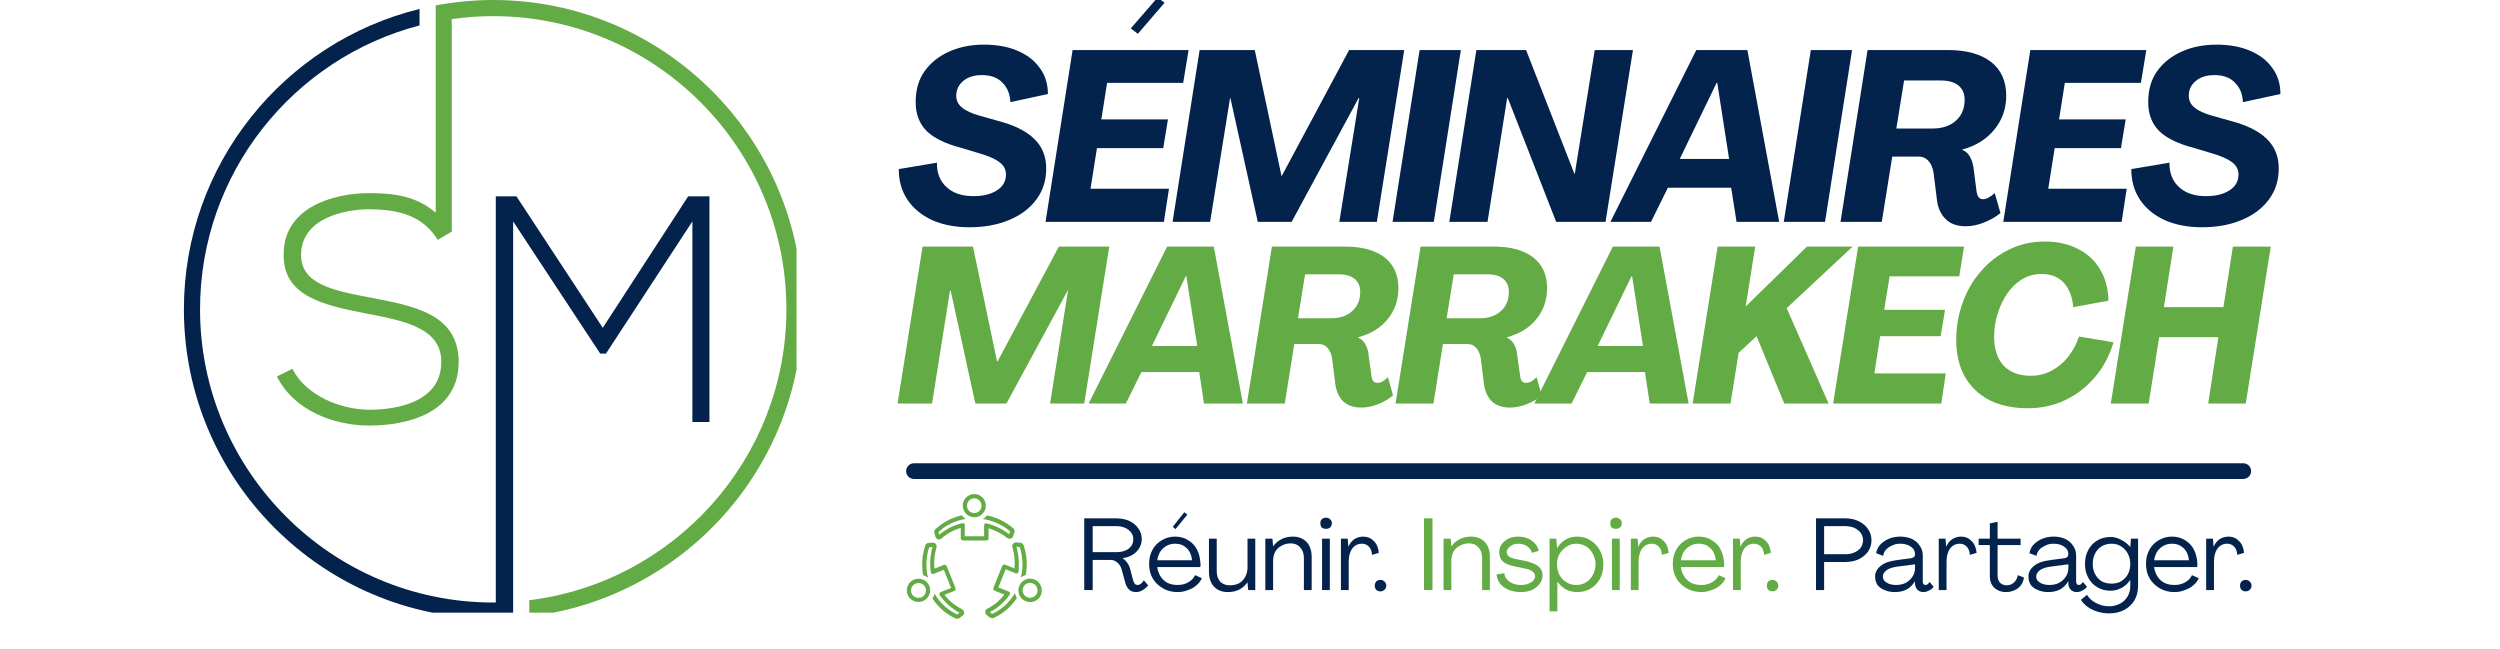
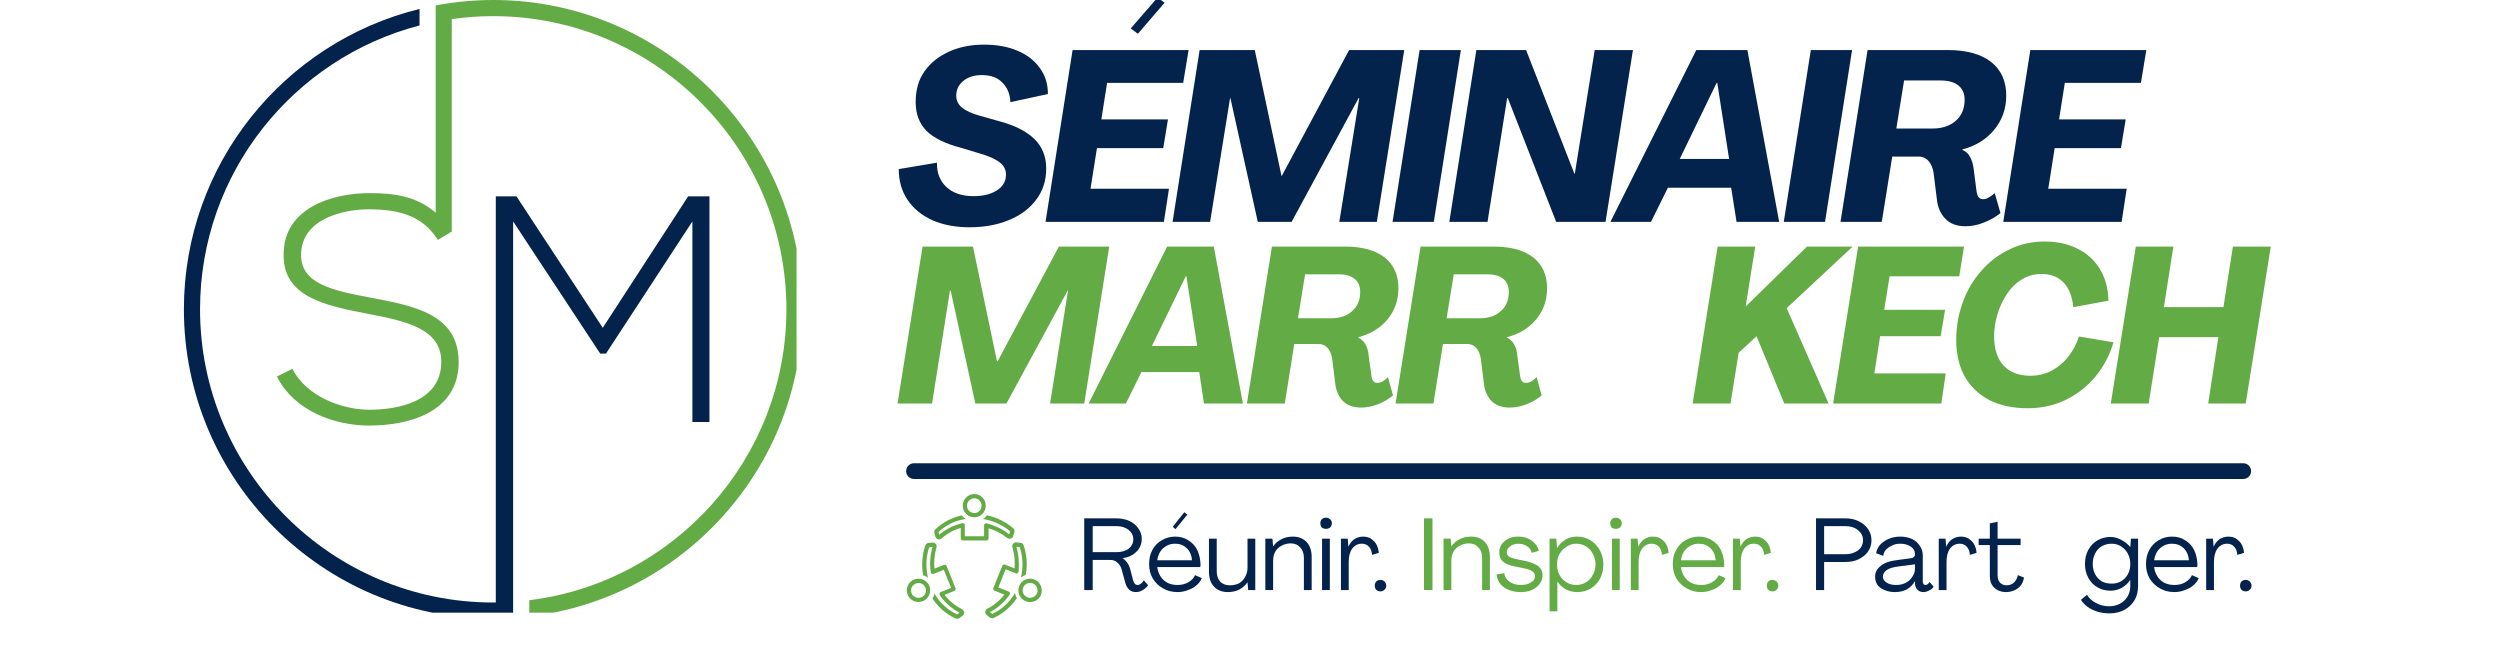
<svg xmlns="http://www.w3.org/2000/svg" width="154" zoomAndPan="magnify" viewBox="0 0 115.5 30" height="40" preserveAspectRatio="xMidYMid meet" version="1.0">
  <defs>
    <g />
    <clipPath id="c44c4104c5">
      <path d="M 8.496 0 L 33 0 L 33 28.305 L 8.496 28.305 Z M 8.496 0 " clip-rule="nonzero" />
    </clipPath>
    <clipPath id="a73fd5cee8">
      <path d="M 12 0 L 36.801 0 L 36.801 28.305 L 12 28.305 Z M 12 0 " clip-rule="nonzero" />
    </clipPath>
    <clipPath id="c353b98343">
      <path d="M 44 22.824 L 46 22.824 L 46 24 L 44 24 Z M 44 22.824 " clip-rule="nonzero" />
    </clipPath>
    <clipPath id="b751d3ab14">
      <path d="M 45 25 L 48 25 L 48 28.633 L 45 28.633 Z M 45 25 " clip-rule="nonzero" />
    </clipPath>
    <clipPath id="43b38e36dc">
      <path d="M 47 26 L 48.398 26 L 48.398 28 L 47 28 Z M 47 26 " clip-rule="nonzero" />
    </clipPath>
    <clipPath id="42ace8c0a1">
      <path d="M 42 25 L 45 25 L 45 28.633 L 42 28.633 Z M 42 25 " clip-rule="nonzero" />
    </clipPath>
    <clipPath id="8d67105731">
      <path d="M 41.867 26 L 43 26 L 43 28 L 41.867 28 Z M 41.867 26 " clip-rule="nonzero" />
    </clipPath>
  </defs>
  <g fill="#03234d" fill-opacity="1">
    <g transform="translate(41.382, 10.25)">
      <g>
        <path d="M 3.406 0.25 C 2.758 0.25 2.188 0.141 1.688 -0.078 C 1.195 -0.305 0.816 -0.617 0.547 -1.016 C 0.273 -1.422 0.141 -1.895 0.141 -2.438 L 1.906 -2.734 C 1.895 -2.266 2.039 -1.891 2.344 -1.609 C 2.645 -1.328 3.062 -1.188 3.594 -1.188 C 4.031 -1.188 4.391 -1.273 4.672 -1.453 C 4.953 -1.629 5.094 -1.875 5.094 -2.188 C 5.094 -2.426 4.988 -2.617 4.781 -2.766 C 4.57 -2.922 4.258 -3.055 3.844 -3.172 L 3.016 -3.422 C 2.297 -3.609 1.766 -3.867 1.422 -4.203 C 1.086 -4.547 0.922 -4.988 0.922 -5.531 C 0.922 -6.094 1.055 -6.566 1.328 -6.953 C 1.609 -7.348 1.984 -7.648 2.453 -7.859 C 2.93 -8.078 3.473 -8.188 4.078 -8.188 C 4.672 -8.188 5.188 -8.094 5.625 -7.906 C 6.07 -7.719 6.414 -7.453 6.656 -7.109 C 6.906 -6.773 7.031 -6.375 7.031 -5.906 L 5.297 -5.531 C 5.285 -5.895 5.164 -6.191 4.938 -6.422 C 4.719 -6.66 4.398 -6.781 3.984 -6.781 C 3.617 -6.781 3.328 -6.688 3.109 -6.5 C 2.898 -6.32 2.797 -6.098 2.797 -5.828 C 2.797 -5.609 2.883 -5.426 3.062 -5.281 C 3.238 -5.133 3.508 -5.008 3.875 -4.906 L 4.703 -4.672 C 5.473 -4.473 6.039 -4.191 6.406 -3.828 C 6.77 -3.473 6.953 -3.02 6.953 -2.469 C 6.953 -1.906 6.797 -1.422 6.484 -1.016 C 6.18 -0.609 5.758 -0.297 5.219 -0.078 C 4.688 0.141 4.082 0.25 3.406 0.25 Z M 3.406 0.25 " />
      </g>
    </g>
  </g>
  <g fill="#03234d" fill-opacity="1">
    <g transform="translate(48.21, 10.25)">
      <g>
        <path d="M 4.359 -8.688 L 4.031 -8.938 L 5.266 -10.359 L 5.594 -10.125 Z M 0.094 0 L 1.344 -7.938 L 6.703 -7.938 L 6.453 -6.422 L 2.938 -6.422 L 2.672 -4.734 L 5.75 -4.734 L 5.531 -3.406 L 2.469 -3.406 L 2.172 -1.531 L 5.797 -1.531 L 5.562 0 Z M 0.094 0 " />
      </g>
    </g>
  </g>
  <g fill="#03234d" fill-opacity="1">
    <g transform="translate(54.079, 10.25)">
      <g>
        <path d="M 0.094 0 L 1.344 -7.938 L 3.891 -7.938 L 5.125 -2.125 L 5.141 -2.125 L 8.25 -7.938 L 10.797 -7.938 L 9.531 0 L 7.797 0 L 8.719 -5.719 L 8.688 -5.719 L 5.594 0 L 4.031 0 L 2.766 -5.719 L 2.75 -5.719 L 1.828 0 Z M 0.094 0 " />
      </g>
    </g>
  </g>
  <g fill="#03234d" fill-opacity="1">
    <g transform="translate(64.242, 10.25)">
      <g>
        <path d="M 0.094 0 L 1.344 -7.938 L 3.25 -7.938 L 2 0 Z M 0.094 0 " />
      </g>
    </g>
  </g>
  <g fill="#03234d" fill-opacity="1">
    <g transform="translate(66.864, 10.25)">
      <g>
        <path d="M 0.094 0 L 1.344 -7.938 L 3.641 -7.938 L 5.875 -2.219 L 5.891 -2.219 L 6.812 -7.938 L 8.578 -7.938 L 7.312 0 L 5.031 0 L 2.797 -5.719 L 2.766 -5.719 L 1.859 0 Z M 0.094 0 " />
      </g>
    </g>
  </g>
  <g fill="#03234d" fill-opacity="1">
    <g transform="translate(74.807, 10.25)">
      <g>
        <path d="M -0.406 0 L 3.562 -7.938 L 5.922 -7.938 L 7.391 0 L 5.422 0 L 5.172 -1.578 L 2.25 -1.578 L 1.469 0 Z M 2.797 -2.906 L 5.078 -2.906 L 4.531 -6.422 L 4.5 -6.422 Z M 2.797 -2.906 " />
      </g>
    </g>
  </g>
  <g fill="#03234d" fill-opacity="1">
    <g transform="translate(82.316, 10.25)">
      <g>
        <path d="M 0.094 0 L 1.344 -7.938 L 3.25 -7.938 L 2 0 Z M 0.094 0 " />
      </g>
    </g>
  </g>
  <g fill="#03234d" fill-opacity="1">
    <g transform="translate(84.938, 10.25)">
      <g>
        <path d="M 5.875 0.203 C 5.469 0.203 5.156 0.086 4.938 -0.141 C 4.719 -0.367 4.586 -0.664 4.547 -1.031 L 4.391 -2.281 C 4.359 -2.488 4.285 -2.66 4.172 -2.797 C 4.055 -2.941 3.895 -3.016 3.688 -3.016 L 2.484 -3.016 L 2 0 L 0.094 0 L 1.344 -7.938 L 5.047 -7.938 C 5.91 -7.938 6.578 -7.754 7.047 -7.391 C 7.516 -7.023 7.75 -6.504 7.75 -5.828 C 7.75 -5.234 7.566 -4.711 7.203 -4.266 C 6.836 -3.816 6.344 -3.508 5.719 -3.344 L 5.719 -3.328 C 5.895 -3.254 6.02 -3.133 6.094 -2.969 C 6.176 -2.812 6.227 -2.625 6.25 -2.406 L 6.375 -1.438 C 6.406 -1.176 6.504 -1.047 6.672 -1.047 C 6.766 -1.047 6.852 -1.07 6.938 -1.125 C 7.031 -1.176 7.125 -1.242 7.219 -1.328 L 7.484 -0.406 C 7.266 -0.227 7.008 -0.082 6.719 0.031 C 6.438 0.145 6.156 0.203 5.875 0.203 Z M 2.672 -4.312 L 4.344 -4.312 C 4.789 -4.312 5.148 -4.43 5.422 -4.672 C 5.691 -4.91 5.828 -5.234 5.828 -5.641 C 5.828 -5.922 5.734 -6.141 5.547 -6.297 C 5.359 -6.453 5.082 -6.531 4.719 -6.531 L 3.031 -6.531 Z M 2.672 -4.312 " />
      </g>
    </g>
  </g>
  <g fill="#03234d" fill-opacity="1">
    <g transform="translate(92.457, 10.25)">
      <g>
        <path d="M 0.094 0 L 1.344 -7.938 L 6.703 -7.938 L 6.453 -6.422 L 2.938 -6.422 L 2.672 -4.734 L 5.75 -4.734 L 5.531 -3.406 L 2.469 -3.406 L 2.172 -1.531 L 5.797 -1.531 L 5.562 0 Z M 0.094 0 " />
      </g>
    </g>
  </g>
  <g fill="#03234d" fill-opacity="1">
    <g transform="translate(98.325, 10.25)">
      <g>
-         <path d="M 3.406 0.25 C 2.758 0.25 2.188 0.141 1.688 -0.078 C 1.195 -0.305 0.816 -0.617 0.547 -1.016 C 0.273 -1.422 0.141 -1.895 0.141 -2.438 L 1.906 -2.734 C 1.895 -2.266 2.039 -1.891 2.344 -1.609 C 2.645 -1.328 3.062 -1.188 3.594 -1.188 C 4.031 -1.188 4.391 -1.273 4.672 -1.453 C 4.953 -1.629 5.094 -1.875 5.094 -2.188 C 5.094 -2.426 4.988 -2.617 4.781 -2.766 C 4.57 -2.922 4.258 -3.055 3.844 -3.172 L 3.016 -3.422 C 2.297 -3.609 1.766 -3.867 1.422 -4.203 C 1.086 -4.547 0.922 -4.988 0.922 -5.531 C 0.922 -6.094 1.055 -6.566 1.328 -6.953 C 1.609 -7.348 1.984 -7.648 2.453 -7.859 C 2.93 -8.078 3.473 -8.188 4.078 -8.188 C 4.672 -8.188 5.188 -8.094 5.625 -7.906 C 6.07 -7.719 6.414 -7.453 6.656 -7.109 C 6.906 -6.773 7.031 -6.375 7.031 -5.906 L 5.297 -5.531 C 5.285 -5.895 5.164 -6.191 4.938 -6.422 C 4.719 -6.66 4.398 -6.781 3.984 -6.781 C 3.617 -6.781 3.328 -6.688 3.109 -6.5 C 2.898 -6.32 2.797 -6.098 2.797 -5.828 C 2.797 -5.609 2.883 -5.426 3.062 -5.281 C 3.238 -5.133 3.508 -5.008 3.875 -4.906 L 4.703 -4.672 C 5.473 -4.473 6.039 -4.191 6.406 -3.828 C 6.77 -3.473 6.953 -3.02 6.953 -2.469 C 6.953 -1.906 6.797 -1.422 6.484 -1.016 C 6.18 -0.609 5.758 -0.297 5.219 -0.078 C 4.688 0.141 4.082 0.25 3.406 0.25 Z M 3.406 0.25 " />
-       </g>
+         </g>
    </g>
  </g>
  <g fill="#63ab45" fill-opacity="1">
    <g transform="translate(41.389, 18.642)">
      <g>
        <path d="M 0.078 0 L 1.234 -7.25 L 3.562 -7.25 L 4.672 -1.953 L 4.703 -1.953 L 7.531 -7.25 L 9.859 -7.25 L 8.703 0 L 7.125 0 L 7.953 -5.219 L 7.938 -5.219 L 5.109 0 L 3.672 0 L 2.531 -5.219 L 2.5 -5.219 L 1.672 0 Z M 0.078 0 " />
      </g>
    </g>
  </g>
  <g fill="#63ab45" fill-opacity="1">
    <g transform="translate(50.671, 18.642)">
      <g>
        <path d="M -0.375 0 L 3.25 -7.25 L 5.406 -7.25 L 6.75 0 L 4.953 0 L 4.734 -1.453 L 2.062 -1.453 L 1.344 0 Z M 2.547 -2.656 L 4.641 -2.656 L 4.141 -5.875 L 4.109 -5.875 Z M 2.547 -2.656 " />
      </g>
    </g>
  </g>
  <g fill="#63ab45" fill-opacity="1">
    <g transform="translate(57.529, 18.642)">
      <g>
        <path d="M 5.359 0.188 C 4.992 0.188 4.707 0.082 4.5 -0.125 C 4.301 -0.344 4.188 -0.617 4.156 -0.953 L 4.016 -2.078 C 3.984 -2.273 3.914 -2.438 3.812 -2.562 C 3.707 -2.688 3.562 -2.75 3.375 -2.75 L 2.266 -2.75 L 1.828 0 L 0.078 0 L 1.234 -7.25 L 4.609 -7.25 C 5.398 -7.25 6.008 -7.082 6.438 -6.75 C 6.863 -6.414 7.078 -5.941 7.078 -5.328 C 7.078 -4.773 6.91 -4.297 6.578 -3.891 C 6.242 -3.484 5.789 -3.207 5.219 -3.062 L 5.219 -3.047 C 5.375 -2.973 5.488 -2.863 5.562 -2.719 C 5.645 -2.57 5.691 -2.398 5.703 -2.203 L 5.828 -1.312 C 5.848 -1.07 5.938 -0.953 6.094 -0.953 C 6.176 -0.953 6.258 -0.973 6.344 -1.016 C 6.426 -1.066 6.508 -1.133 6.594 -1.219 L 6.828 -0.375 C 6.629 -0.207 6.398 -0.07 6.141 0.031 C 5.879 0.133 5.617 0.188 5.359 0.188 Z M 2.438 -3.938 L 3.969 -3.938 C 4.375 -3.938 4.695 -4.047 4.938 -4.266 C 5.188 -4.484 5.312 -4.781 5.312 -5.156 C 5.312 -5.414 5.227 -5.613 5.062 -5.75 C 4.895 -5.895 4.645 -5.969 4.312 -5.969 L 2.766 -5.969 Z M 2.438 -3.938 " />
      </g>
    </g>
  </g>
  <g fill="#63ab45" fill-opacity="1">
    <g transform="translate(64.397, 18.642)">
      <g>
        <path d="M 5.359 0.188 C 4.992 0.188 4.707 0.082 4.5 -0.125 C 4.301 -0.344 4.188 -0.617 4.156 -0.953 L 4.016 -2.078 C 3.984 -2.273 3.914 -2.438 3.812 -2.562 C 3.707 -2.688 3.562 -2.75 3.375 -2.75 L 2.266 -2.75 L 1.828 0 L 0.078 0 L 1.234 -7.25 L 4.609 -7.25 C 5.398 -7.25 6.008 -7.082 6.438 -6.75 C 6.863 -6.414 7.078 -5.941 7.078 -5.328 C 7.078 -4.773 6.91 -4.297 6.578 -3.891 C 6.242 -3.484 5.789 -3.207 5.219 -3.062 L 5.219 -3.047 C 5.375 -2.973 5.488 -2.863 5.562 -2.719 C 5.645 -2.57 5.691 -2.398 5.703 -2.203 L 5.828 -1.312 C 5.848 -1.07 5.938 -0.953 6.094 -0.953 C 6.176 -0.953 6.258 -0.973 6.344 -1.016 C 6.426 -1.066 6.508 -1.133 6.594 -1.219 L 6.828 -0.375 C 6.629 -0.207 6.398 -0.07 6.141 0.031 C 5.879 0.133 5.617 0.188 5.359 0.188 Z M 2.438 -3.938 L 3.969 -3.938 C 4.375 -3.938 4.695 -4.047 4.938 -4.266 C 5.188 -4.484 5.312 -4.781 5.312 -5.156 C 5.312 -5.414 5.227 -5.613 5.062 -5.75 C 4.895 -5.895 4.645 -5.969 4.312 -5.969 L 2.766 -5.969 Z M 2.438 -3.938 " />
      </g>
    </g>
  </g>
  <g fill="#63ab45" fill-opacity="1">
    <g transform="translate(71.264, 18.642)">
      <g>
-         <path d="M -0.375 0 L 3.25 -7.25 L 5.406 -7.25 L 6.75 0 L 4.953 0 L 4.734 -1.453 L 2.062 -1.453 L 1.344 0 Z M 2.547 -2.656 L 4.641 -2.656 L 4.141 -5.875 L 4.109 -5.875 Z M 2.547 -2.656 " />
-       </g>
+         </g>
    </g>
  </g>
  <g fill="#63ab45" fill-opacity="1">
    <g transform="translate(78.122, 18.642)">
      <g>
        <path d="M 0.078 0 L 1.234 -7.25 L 2.969 -7.25 L 2.531 -4.5 L 2.547 -4.5 L 5.359 -7.25 L 7.469 -7.25 L 4.422 -4.406 L 6.359 0 L 4.312 0 L 3.031 -3.109 L 2.203 -2.344 L 1.828 0 Z M 0.078 0 " />
      </g>
    </g>
  </g>
  <g fill="#63ab45" fill-opacity="1">
    <g transform="translate(84.612, 18.642)">
      <g>
        <path d="M 0.078 0 L 1.234 -7.25 L 6.125 -7.25 L 5.906 -5.875 L 2.688 -5.875 L 2.438 -4.328 L 5.25 -4.328 L 5.047 -3.109 L 2.25 -3.109 L 1.984 -1.391 L 5.281 -1.391 L 5.078 0 Z M 0.078 0 " />
      </g>
    </g>
  </g>
  <g fill="#63ab45" fill-opacity="1">
    <g transform="translate(89.972, 18.642)">
      <g>
        <path d="M 3.719 0.219 C 3.031 0.219 2.438 0.094 1.938 -0.156 C 1.445 -0.414 1.066 -0.781 0.797 -1.25 C 0.535 -1.727 0.406 -2.289 0.406 -2.938 C 0.406 -3.539 0.504 -4.113 0.703 -4.656 C 0.898 -5.207 1.18 -5.691 1.547 -6.109 C 1.91 -6.535 2.344 -6.867 2.844 -7.109 C 3.344 -7.359 3.891 -7.484 4.484 -7.484 C 5.086 -7.484 5.602 -7.367 6.031 -7.141 C 6.469 -6.922 6.805 -6.609 7.047 -6.203 C 7.297 -5.797 7.426 -5.312 7.438 -4.75 L 5.812 -4.453 C 5.77 -4.93 5.625 -5.305 5.375 -5.578 C 5.125 -5.848 4.781 -5.984 4.344 -5.984 C 4.008 -5.984 3.707 -5.898 3.438 -5.734 C 3.164 -5.566 2.938 -5.344 2.75 -5.062 C 2.562 -4.781 2.414 -4.469 2.312 -4.125 C 2.207 -3.781 2.156 -3.438 2.156 -3.094 C 2.156 -2.52 2.301 -2.07 2.594 -1.75 C 2.895 -1.438 3.312 -1.281 3.844 -1.281 C 4.176 -1.281 4.488 -1.352 4.781 -1.5 C 5.082 -1.656 5.344 -1.867 5.562 -2.141 C 5.789 -2.422 5.961 -2.738 6.078 -3.094 L 7.672 -2.828 C 7.492 -2.223 7.211 -1.691 6.828 -1.234 C 6.441 -0.773 5.977 -0.414 5.438 -0.156 C 4.906 0.094 4.332 0.219 3.719 0.219 Z M 3.719 0.219 " />
      </g>
    </g>
  </g>
  <g fill="#63ab45" fill-opacity="1">
    <g transform="translate(97.441, 18.642)">
      <g>
        <path d="M 0.078 0 L 1.234 -7.25 L 2.969 -7.25 L 2.531 -4.453 L 5.281 -4.453 L 5.719 -7.25 L 7.469 -7.25 L 6.312 0 L 4.578 0 L 5.047 -3.062 L 2.312 -3.062 L 1.828 0 Z M 0.078 0 " />
      </g>
    </g>
  </g>
  <g clip-path="url(#c44c4104c5)">
    <path fill="#03234d" d="M 27.996 16.336 L 31.988 10.23 L 31.988 19.496 L 32.777 19.496 L 32.777 9.07 L 31.793 9.07 L 27.848 15.145 L 23.859 9.07 C 23.469 9.07 23.293 9.07 22.906 9.07 L 22.906 27.832 C 22.867 27.832 22.824 27.836 22.785 27.836 C 15.316 27.836 9.242 21.758 9.242 14.289 C 9.242 7.996 13.555 2.691 19.383 1.176 L 19.383 0.414 C 13.141 1.941 8.496 7.582 8.496 14.289 C 8.496 22.168 14.906 28.582 22.785 28.582 C 23.098 28.582 23.402 28.566 23.707 28.547 L 23.707 10.23 L 27.73 16.336 Z M 27.996 16.336 " fill-opacity="1" fill-rule="nonzero" />
  </g>
  <g clip-path="url(#a73fd5cee8)">
    <path fill="#63ab45" d="M 22.785 0 C 21.879 0 20.988 0.09 20.129 0.25 L 20.129 9.828 C 19.246 9.062 18.215 8.922 17.066 8.922 C 15.355 8.922 13.062 9.605 13.105 11.812 C 13.105 13.73 15.059 14.121 16.965 14.492 C 18.676 14.82 20.402 15.16 20.387 16.723 C 20.387 18.57 18.348 18.93 17.066 18.93 C 15.789 18.93 14.148 18.305 13.508 17.039 L 12.793 17.395 C 13.598 18.988 15.445 19.66 17.066 19.66 C 18.812 19.66 21.18 19.094 21.191 16.738 C 21.191 14.492 19.109 14.133 17.098 13.746 C 15.34 13.418 13.91 13.105 13.91 11.781 C 13.91 10.113 15.848 9.668 17.066 9.668 C 18.195 9.684 19.367 9.844 20.129 10.938 C 20.16 10.98 20.191 11.031 20.227 11.082 L 20.871 10.699 L 20.879 10.695 C 20.875 10.691 20.875 10.688 20.871 10.684 L 20.871 0.883 C 21.496 0.793 22.137 0.746 22.785 0.746 C 30.254 0.746 36.332 6.82 36.332 14.289 C 36.332 21.195 31.137 26.906 24.453 27.73 L 24.453 28.48 C 31.551 27.652 37.074 21.605 37.074 14.289 C 37.078 6.41 30.664 0 22.785 0 Z M 22.785 0 " fill-opacity="1" fill-rule="nonzero" />
  </g>
  <path fill="#63ab45" d="M 43.172 24.641 L 43.219 24.805 C 43.219 24.809 43.219 24.809 43.223 24.816 C 43.242 24.867 43.293 24.906 43.344 24.918 C 43.355 24.922 43.371 24.922 43.383 24.922 C 43.43 24.922 43.469 24.906 43.5 24.879 C 43.754 24.648 44.062 24.484 44.387 24.391 L 44.387 24.871 C 44.387 24.926 44.434 24.969 44.484 24.969 L 45.574 24.969 C 45.598 24.969 45.621 24.961 45.641 24.941 C 45.66 24.922 45.672 24.898 45.672 24.871 L 45.672 24.406 C 45.977 24.496 46.27 24.645 46.531 24.852 C 46.578 24.887 46.629 24.898 46.684 24.887 C 46.738 24.871 46.781 24.84 46.801 24.789 C 46.801 24.785 46.805 24.785 46.805 24.781 L 46.859 24.605 C 46.891 24.535 46.871 24.453 46.812 24.406 C 46.465 24.109 46.047 23.902 45.598 23.809 C 45.578 23.836 45.559 23.859 45.535 23.883 C 45.496 23.922 45.457 23.957 45.406 23.984 C 45.477 23.996 45.523 24 45.539 24 C 45.957 24.09 46.348 24.277 46.668 24.547 L 46.621 24.684 C 46.309 24.438 45.957 24.273 45.582 24.18 C 45.527 24.168 45.477 24.199 45.465 24.254 C 45.461 24.27 45.461 24.289 45.465 24.301 L 45.465 24.777 L 44.574 24.777 L 44.574 24.301 C 44.574 24.297 44.574 24.289 44.574 24.285 C 44.578 24.27 44.578 24.254 44.574 24.246 C 44.562 24.191 44.512 24.156 44.457 24.172 C 44.066 24.258 43.695 24.445 43.391 24.707 L 43.359 24.582 C 43.668 24.289 44.062 24.082 44.492 23.996 C 44.504 23.996 44.555 23.984 44.621 23.98 C 44.578 23.953 44.535 23.918 44.5 23.883 C 44.477 23.859 44.457 23.836 44.438 23.809 C 43.969 23.914 43.551 24.133 43.215 24.453 C 43.164 24.496 43.145 24.57 43.172 24.641 Z M 43.172 24.641 " fill-opacity="1" fill-rule="nonzero" />
  <g clip-path="url(#c353b98343)">
    <path fill="#63ab45" d="M 45.012 22.824 C 44.719 22.824 44.48 23.066 44.48 23.363 C 44.48 23.504 44.535 23.641 44.637 23.742 C 44.738 23.844 44.871 23.898 45.012 23.898 C 45.152 23.898 45.289 23.844 45.387 23.742 C 45.488 23.641 45.543 23.508 45.543 23.363 C 45.543 23.066 45.305 22.824 45.012 22.824 Z M 45.348 23.363 C 45.348 23.453 45.316 23.539 45.25 23.605 C 45.188 23.668 45.105 23.703 45.012 23.703 C 44.926 23.703 44.836 23.668 44.773 23.605 C 44.711 23.543 44.676 23.453 44.676 23.363 C 44.676 23.172 44.828 23.02 45.012 23.02 C 45.199 23.02 45.348 23.172 45.348 23.363 Z M 45.348 23.363 " fill-opacity="1" fill-rule="nonzero" />
  </g>
  <g clip-path="url(#b751d3ab14)">
    <path fill="#63ab45" d="M 46.957 25.262 L 47.109 25.273 C 47.246 25.676 47.273 26.117 47.195 26.543 C 47.191 26.559 47.18 26.609 47.16 26.676 C 47.23 26.629 47.309 26.59 47.391 26.562 C 47.473 26.105 47.441 25.633 47.293 25.195 C 47.27 25.121 47.199 25.074 47.129 25.074 L 46.941 25.059 C 46.938 25.059 46.938 25.059 46.934 25.059 C 46.879 25.059 46.832 25.086 46.797 25.133 C 46.762 25.176 46.754 25.23 46.773 25.281 C 46.871 25.609 46.898 25.934 46.871 26.262 L 46.43 26.086 C 46.383 26.066 46.324 26.09 46.305 26.141 L 45.895 27.164 C 45.883 27.188 45.883 27.211 45.895 27.238 C 45.902 27.262 45.922 27.281 45.949 27.289 L 46.402 27.473 C 46.191 27.742 45.918 27.969 45.613 28.125 C 45.562 28.148 45.523 28.195 45.52 28.254 C 45.516 28.312 45.527 28.367 45.574 28.406 C 45.578 28.406 45.578 28.41 45.582 28.41 L 45.719 28.52 C 45.754 28.547 45.797 28.562 45.84 28.562 C 45.867 28.562 45.891 28.559 45.914 28.547 C 46.344 28.352 46.707 28.035 46.98 27.633 C 46.965 27.602 46.953 27.578 46.938 27.547 C 46.918 27.5 46.902 27.445 46.891 27.395 C 46.855 27.457 46.832 27.504 46.82 27.516 C 46.57 27.891 46.23 28.184 45.84 28.363 L 45.734 28.281 C 46.098 28.09 46.41 27.812 46.645 27.477 C 46.676 27.434 46.664 27.367 46.621 27.34 C 46.609 27.328 46.598 27.324 46.582 27.324 C 46.578 27.32 46.57 27.32 46.566 27.316 L 46.125 27.141 L 46.461 26.301 L 46.902 26.477 C 46.918 26.484 46.934 26.496 46.949 26.496 C 47 26.504 47.051 26.465 47.059 26.414 C 47.094 26.043 47.07 25.652 46.957 25.262 Z M 46.957 25.262 " fill-opacity="1" fill-rule="nonzero" />
  </g>
  <g clip-path="url(#43b38e36dc)">
    <path fill="#63ab45" d="M 47.789 26.773 C 47.512 26.66 47.195 26.797 47.09 27.074 C 47.035 27.207 47.035 27.355 47.094 27.492 C 47.152 27.621 47.254 27.723 47.391 27.777 C 47.453 27.801 47.523 27.816 47.59 27.816 C 47.805 27.816 48.012 27.691 48.094 27.48 C 48.145 27.348 48.145 27.203 48.086 27.066 C 48.031 26.93 47.926 26.828 47.789 26.773 Z M 47.914 27.402 C 47.84 27.578 47.641 27.664 47.465 27.594 C 47.375 27.559 47.312 27.496 47.273 27.406 C 47.238 27.324 47.234 27.23 47.27 27.145 C 47.324 27.008 47.453 26.93 47.59 26.93 C 47.633 26.93 47.68 26.941 47.719 26.953 C 47.805 26.988 47.867 27.051 47.906 27.141 C 47.945 27.227 47.945 27.32 47.914 27.402 Z M 47.914 27.402 " fill-opacity="1" fill-rule="nonzero" />
  </g>
  <g clip-path="url(#42ace8c0a1)">
    <path fill="#63ab45" d="M 44.426 28.133 C 44.117 27.977 43.848 27.754 43.637 27.48 L 44.09 27.301 C 44.117 27.289 44.137 27.27 44.145 27.246 C 44.156 27.223 44.156 27.199 44.145 27.172 L 43.734 26.148 C 43.715 26.102 43.656 26.078 43.609 26.098 L 43.172 26.273 C 43.137 25.945 43.172 25.617 43.266 25.293 C 43.281 25.238 43.273 25.184 43.242 25.141 C 43.207 25.098 43.16 25.074 43.105 25.066 C 43.102 25.066 43.102 25.066 43.098 25.066 L 42.91 25.082 C 42.84 25.082 42.77 25.133 42.746 25.203 C 42.602 25.645 42.566 26.117 42.648 26.574 C 42.73 26.598 42.809 26.637 42.879 26.688 C 42.859 26.617 42.844 26.562 42.844 26.555 C 42.766 26.125 42.793 25.688 42.93 25.281 L 43.082 25.273 C 42.969 25.656 42.945 26.051 43.004 26.438 C 43.016 26.492 43.062 26.523 43.117 26.52 C 43.137 26.516 43.152 26.512 43.16 26.5 L 43.605 26.324 L 43.941 27.164 L 43.496 27.34 C 43.492 27.34 43.488 27.344 43.48 27.348 C 43.469 27.348 43.457 27.355 43.441 27.363 C 43.398 27.395 43.391 27.457 43.418 27.5 C 43.648 27.836 43.965 28.113 44.328 28.305 L 44.223 28.387 C 43.828 28.207 43.492 27.914 43.242 27.539 C 43.238 27.531 43.207 27.48 43.176 27.418 C 43.164 27.473 43.152 27.52 43.125 27.574 C 43.113 27.602 43.098 27.633 43.082 27.656 C 43.355 28.062 43.719 28.379 44.148 28.574 C 44.176 28.582 44.199 28.586 44.223 28.586 C 44.266 28.586 44.309 28.574 44.344 28.543 L 44.48 28.438 C 44.484 28.438 44.484 28.43 44.492 28.43 C 44.531 28.391 44.551 28.332 44.543 28.281 C 44.516 28.207 44.48 28.156 44.426 28.133 Z M 44.426 28.133 " fill-opacity="1" fill-rule="nonzero" />
  </g>
  <g clip-path="url(#8d67105731)">
    <path fill="#63ab45" d="M 42.234 26.773 C 42.098 26.828 41.996 26.93 41.938 27.062 C 41.879 27.191 41.879 27.34 41.934 27.477 C 42.016 27.684 42.219 27.812 42.434 27.812 C 42.504 27.812 42.57 27.797 42.633 27.773 C 42.77 27.719 42.871 27.617 42.93 27.484 C 42.988 27.355 42.988 27.207 42.938 27.07 C 42.824 26.797 42.512 26.668 42.234 26.773 Z M 42.75 27.414 C 42.715 27.496 42.648 27.562 42.562 27.598 C 42.387 27.664 42.18 27.582 42.113 27.406 C 42.078 27.324 42.078 27.227 42.117 27.145 C 42.152 27.062 42.219 26.992 42.309 26.961 C 42.352 26.945 42.395 26.934 42.434 26.934 C 42.57 26.934 42.703 27.016 42.754 27.148 C 42.789 27.23 42.789 27.324 42.75 27.414 Z M 42.75 27.414 " fill-opacity="1" fill-rule="nonzero" />
  </g>
  <path stroke-linecap="round" transform="matrix(0.726, 0, -0, 0.726, 41.865, 21.401)" fill="none" stroke-linejoin="miter" d="M 0.498 0.502 L 85.086 0.502 " stroke="#03234d" stroke-width="1" stroke-opacity="1" stroke-miterlimit="4" />
  <g fill="#03234d" fill-opacity="1">
    <g transform="translate(49.811, 27.26)">
      <g>
        <path d="M 2.672 0.094 C 2.535 0.094 2.43 0.055 2.359 -0.016 C 2.285 -0.086 2.227 -0.18 2.188 -0.297 L 2 -0.984 C 1.957 -1.109 1.891 -1.207 1.797 -1.281 C 1.711 -1.352 1.613 -1.391 1.5 -1.391 L 0.672 -1.391 L 0.672 0 L 0.281 0 L 0.281 -3.312 L 1.766 -3.312 C 1.992 -3.312 2.195 -3.27 2.375 -3.188 C 2.551 -3.102 2.688 -2.988 2.781 -2.844 C 2.883 -2.707 2.938 -2.547 2.938 -2.359 C 2.938 -2.129 2.852 -1.93 2.688 -1.766 C 2.531 -1.609 2.316 -1.508 2.047 -1.469 C 2.129 -1.426 2.195 -1.363 2.25 -1.281 C 2.312 -1.207 2.359 -1.117 2.391 -1.016 L 2.547 -0.422 C 2.566 -0.367 2.594 -0.32 2.625 -0.281 C 2.656 -0.25 2.695 -0.234 2.75 -0.234 C 2.801 -0.234 2.852 -0.254 2.906 -0.297 C 2.957 -0.336 3 -0.391 3.031 -0.453 L 3.234 -0.219 C 3.16 -0.125 3.078 -0.051 2.984 0 C 2.891 0.062 2.785 0.094 2.672 0.094 Z M 0.672 -1.75 L 1.766 -1.75 C 1.992 -1.75 2.18 -1.801 2.328 -1.906 C 2.473 -2.02 2.547 -2.164 2.547 -2.344 C 2.547 -2.52 2.473 -2.664 2.328 -2.781 C 2.18 -2.895 1.992 -2.953 1.766 -2.953 L 0.672 -2.953 Z M 0.672 -1.75 " />
      </g>
    </g>
  </g>
  <g fill="#03234d" fill-opacity="1">
    <g transform="translate(52.948, 27.26)">
      <g>
        <path d="M 1.359 -2.812 L 1.234 -2.922 L 1.766 -3.594 L 1.906 -3.484 Z M 1.453 0.094 C 1.203 0.094 0.977 0.035 0.781 -0.078 C 0.582 -0.191 0.426 -0.344 0.312 -0.531 C 0.195 -0.727 0.141 -0.953 0.141 -1.203 C 0.141 -1.453 0.191 -1.672 0.297 -1.859 C 0.398 -2.047 0.539 -2.191 0.719 -2.297 C 0.906 -2.41 1.113 -2.469 1.344 -2.469 C 1.582 -2.469 1.785 -2.41 1.953 -2.297 C 2.129 -2.191 2.266 -2.047 2.359 -1.859 C 2.453 -1.672 2.504 -1.453 2.516 -1.203 C 2.516 -1.18 2.516 -1.16 2.516 -1.141 C 2.516 -1.117 2.508 -1.094 2.5 -1.062 L 0.516 -1.062 C 0.535 -0.906 0.586 -0.758 0.672 -0.625 C 0.754 -0.5 0.863 -0.398 1 -0.328 C 1.133 -0.266 1.285 -0.234 1.453 -0.234 C 1.641 -0.234 1.805 -0.273 1.953 -0.359 C 2.098 -0.441 2.203 -0.551 2.266 -0.688 L 2.578 -0.547 C 2.523 -0.422 2.441 -0.312 2.328 -0.219 C 2.223 -0.125 2.094 -0.051 1.938 0 C 1.789 0.062 1.629 0.094 1.453 0.094 Z M 0.516 -1.375 L 2.125 -1.375 C 2.102 -1.613 2.02 -1.801 1.875 -1.938 C 1.738 -2.07 1.562 -2.141 1.344 -2.141 C 1.125 -2.141 0.938 -2.066 0.781 -1.922 C 0.633 -1.785 0.547 -1.602 0.516 -1.375 Z M 0.516 -1.375 " />
      </g>
    </g>
  </g>
  <g fill="#03234d" fill-opacity="1">
    <g transform="translate(55.635, 27.26)">
      <g>
        <path d="M 1.094 0.094 C 0.82 0.094 0.609 0.008 0.453 -0.156 C 0.297 -0.32 0.219 -0.551 0.219 -0.844 L 0.219 -2.375 L 0.578 -2.375 L 0.578 -0.875 C 0.578 -0.676 0.629 -0.516 0.734 -0.391 C 0.848 -0.273 1 -0.219 1.188 -0.219 C 1.344 -0.219 1.484 -0.25 1.609 -0.312 C 1.734 -0.383 1.828 -0.484 1.891 -0.609 C 1.961 -0.734 2 -0.875 2 -1.031 L 2 -2.375 L 2.359 -2.375 L 2.359 0 L 2.031 0 L 2 -0.359 C 1.895 -0.211 1.766 -0.098 1.609 -0.016 C 1.461 0.055 1.289 0.094 1.094 0.094 Z M 1.094 0.094 " />
      </g>
    </g>
  </g>
  <g fill="#03234d" fill-opacity="1">
    <g transform="translate(58.224, 27.26)">
      <g>
        <path d="M 1.5 -2.469 C 1.77 -2.469 1.984 -2.383 2.141 -2.219 C 2.297 -2.051 2.375 -1.82 2.375 -1.531 L 2.375 0 L 2.016 0 L 2.016 -1.484 C 2.016 -1.691 1.957 -1.852 1.844 -1.969 C 1.738 -2.094 1.594 -2.156 1.406 -2.156 C 1.25 -2.156 1.109 -2.117 0.984 -2.047 C 0.859 -1.984 0.758 -1.891 0.688 -1.766 C 0.625 -1.641 0.594 -1.5 0.594 -1.344 L 0.594 0 L 0.234 0 L 0.234 -2.375 L 0.562 -2.375 L 0.594 -2.016 C 0.695 -2.16 0.82 -2.27 0.969 -2.344 C 1.125 -2.426 1.301 -2.469 1.5 -2.469 Z M 1.5 -2.469 " />
      </g>
    </g>
  </g>
  <g fill="#03234d" fill-opacity="1">
    <g transform="translate(60.813, 27.26)">
      <g>
        <path d="M 0.453 -2.828 C 0.367 -2.828 0.301 -2.848 0.25 -2.891 C 0.207 -2.941 0.188 -3.008 0.188 -3.094 C 0.188 -3.164 0.207 -3.223 0.25 -3.266 C 0.301 -3.316 0.367 -3.344 0.453 -3.344 C 0.523 -3.344 0.586 -3.316 0.641 -3.266 C 0.691 -3.223 0.719 -3.164 0.719 -3.094 C 0.719 -3.008 0.691 -2.941 0.641 -2.891 C 0.586 -2.848 0.523 -2.828 0.453 -2.828 Z M 0.266 0 L 0.266 -2.375 L 0.625 -2.375 L 0.625 0 Z M 0.266 0 " />
      </g>
    </g>
  </g>
  <g fill="#03234d" fill-opacity="1">
    <g transform="translate(61.717, 27.26)">
      <g>
        <path d="M 1.266 -2.469 C 1.461 -2.469 1.625 -2.398 1.75 -2.266 C 1.883 -2.141 1.961 -1.957 1.984 -1.719 L 1.672 -1.625 C 1.66 -1.789 1.613 -1.914 1.531 -2 C 1.445 -2.094 1.336 -2.141 1.203 -2.141 C 1.016 -2.141 0.863 -2.062 0.75 -1.906 C 0.645 -1.758 0.594 -1.555 0.594 -1.297 L 0.594 0 L 0.234 0 L 0.234 -2.375 L 0.547 -2.375 L 0.578 -2 C 0.641 -2.145 0.727 -2.258 0.844 -2.344 C 0.969 -2.426 1.109 -2.469 1.266 -2.469 Z M 1.266 -2.469 " />
      </g>
    </g>
  </g>
  <g fill="#03234d" fill-opacity="1">
    <g transform="translate(63.327, 27.26)">
      <g>
        <path d="M 0.453 0.062 C 0.367 0.062 0.301 0.035 0.25 -0.016 C 0.207 -0.066 0.188 -0.129 0.188 -0.203 C 0.188 -0.273 0.207 -0.336 0.25 -0.391 C 0.301 -0.441 0.367 -0.469 0.453 -0.469 C 0.523 -0.469 0.586 -0.441 0.641 -0.391 C 0.691 -0.336 0.719 -0.273 0.719 -0.203 C 0.719 -0.129 0.691 -0.066 0.641 -0.016 C 0.586 0.035 0.523 0.062 0.453 0.062 Z M 0.453 0.062 " />
      </g>
    </g>
  </g>
  <g fill="#032b61" fill-opacity="1">
    <g transform="translate(64.234, 27.26)">
      <g />
    </g>
  </g>
  <g fill="#63ab45" fill-opacity="1">
    <g transform="translate(65.508, 27.26)">
      <g>
        <path d="M 0.281 0 L 0.281 -3.312 L 0.672 -3.312 L 0.672 0 Z M 0.281 0 " />
      </g>
    </g>
  </g>
  <g fill="#63ab45" fill-opacity="1">
    <g transform="translate(66.458, 27.26)">
      <g>
        <path d="M 1.5 -2.469 C 1.77 -2.469 1.984 -2.383 2.141 -2.219 C 2.297 -2.051 2.375 -1.82 2.375 -1.531 L 2.375 0 L 2.016 0 L 2.016 -1.484 C 2.016 -1.691 1.957 -1.852 1.844 -1.969 C 1.738 -2.094 1.594 -2.156 1.406 -2.156 C 1.25 -2.156 1.109 -2.117 0.984 -2.047 C 0.859 -1.984 0.758 -1.891 0.688 -1.766 C 0.625 -1.641 0.594 -1.5 0.594 -1.344 L 0.594 0 L 0.234 0 L 0.234 -2.375 L 0.562 -2.375 L 0.594 -2.016 C 0.695 -2.16 0.82 -2.27 0.969 -2.344 C 1.125 -2.426 1.301 -2.469 1.5 -2.469 Z M 1.5 -2.469 " />
      </g>
    </g>
  </g>
  <g fill="#63ab45" fill-opacity="1">
    <g transform="translate(69.047, 27.26)">
      <g>
        <path d="M 1.219 0.094 C 1.02 0.094 0.836 0.062 0.672 0 C 0.504 -0.07 0.367 -0.164 0.266 -0.281 C 0.172 -0.406 0.113 -0.551 0.094 -0.719 L 0.453 -0.781 C 0.461 -0.625 0.539 -0.492 0.688 -0.391 C 0.832 -0.285 1.008 -0.234 1.219 -0.234 C 1.395 -0.234 1.547 -0.27 1.672 -0.344 C 1.805 -0.426 1.875 -0.523 1.875 -0.641 C 1.875 -0.734 1.828 -0.812 1.734 -0.875 C 1.641 -0.938 1.492 -0.984 1.297 -1.016 L 0.922 -1.094 C 0.672 -1.145 0.488 -1.223 0.375 -1.328 C 0.27 -1.43 0.219 -1.57 0.219 -1.75 C 0.219 -1.883 0.254 -2.004 0.328 -2.109 C 0.41 -2.223 0.516 -2.312 0.641 -2.375 C 0.773 -2.438 0.926 -2.469 1.094 -2.469 C 1.344 -2.469 1.551 -2.406 1.719 -2.281 C 1.895 -2.156 2.004 -2 2.047 -1.812 L 1.719 -1.719 C 1.695 -1.844 1.629 -1.941 1.516 -2.016 C 1.398 -2.098 1.258 -2.141 1.094 -2.141 C 0.945 -2.141 0.82 -2.098 0.719 -2.016 C 0.625 -1.941 0.57 -1.859 0.562 -1.766 C 0.562 -1.672 0.598 -1.598 0.672 -1.547 C 0.754 -1.492 0.875 -1.453 1.031 -1.422 L 1.422 -1.344 C 1.703 -1.281 1.906 -1.195 2.031 -1.094 C 2.156 -0.988 2.219 -0.852 2.219 -0.688 C 2.219 -0.531 2.172 -0.395 2.078 -0.281 C 1.992 -0.164 1.875 -0.07 1.719 0 C 1.57 0.062 1.406 0.094 1.219 0.094 Z M 1.219 0.094 " />
      </g>
    </g>
  </g>
  <g fill="#63ab45" fill-opacity="1">
    <g transform="translate(71.356, 27.26)">
      <g>
        <path d="M 0.234 0.984 L 0.234 -2.375 L 0.547 -2.375 L 0.578 -1.953 L 0.594 -1.953 C 0.688 -2.109 0.812 -2.234 0.969 -2.328 C 1.125 -2.422 1.305 -2.469 1.516 -2.469 C 1.742 -2.469 1.945 -2.41 2.125 -2.297 C 2.312 -2.18 2.457 -2.023 2.562 -1.828 C 2.664 -1.641 2.719 -1.426 2.719 -1.188 C 2.719 -0.938 2.664 -0.711 2.562 -0.516 C 2.457 -0.328 2.312 -0.176 2.125 -0.062 C 1.945 0.039 1.742 0.094 1.516 0.094 C 1.316 0.094 1.141 0.051 0.984 -0.031 C 0.828 -0.125 0.695 -0.242 0.594 -0.391 L 0.594 0.984 Z M 1.469 -0.234 C 1.633 -0.234 1.785 -0.273 1.922 -0.359 C 2.055 -0.441 2.16 -0.555 2.234 -0.703 C 2.316 -0.848 2.359 -1.008 2.359 -1.188 C 2.359 -1.363 2.316 -1.523 2.234 -1.672 C 2.16 -1.816 2.055 -1.93 1.922 -2.016 C 1.785 -2.098 1.633 -2.141 1.469 -2.141 C 1.301 -2.141 1.148 -2.094 1.016 -2 C 0.879 -1.914 0.77 -1.801 0.688 -1.656 C 0.613 -1.52 0.578 -1.363 0.578 -1.188 C 0.578 -1.008 0.613 -0.848 0.688 -0.703 C 0.77 -0.555 0.879 -0.441 1.016 -0.359 C 1.148 -0.273 1.301 -0.234 1.469 -0.234 Z M 1.469 -0.234 " />
      </g>
    </g>
  </g>
  <g fill="#63ab45" fill-opacity="1">
    <g transform="translate(74.207, 27.26)">
      <g>
        <path d="M 0.453 -2.828 C 0.367 -2.828 0.301 -2.848 0.25 -2.891 C 0.207 -2.941 0.188 -3.008 0.188 -3.094 C 0.188 -3.164 0.207 -3.223 0.25 -3.266 C 0.301 -3.316 0.367 -3.344 0.453 -3.344 C 0.523 -3.344 0.586 -3.316 0.641 -3.266 C 0.691 -3.223 0.719 -3.164 0.719 -3.094 C 0.719 -3.008 0.691 -2.941 0.641 -2.891 C 0.586 -2.848 0.523 -2.828 0.453 -2.828 Z M 0.266 0 L 0.266 -2.375 L 0.625 -2.375 L 0.625 0 Z M 0.266 0 " />
      </g>
    </g>
  </g>
  <g fill="#63ab45" fill-opacity="1">
    <g transform="translate(75.11, 27.26)">
      <g>
        <path d="M 1.266 -2.469 C 1.461 -2.469 1.625 -2.398 1.75 -2.266 C 1.883 -2.141 1.961 -1.957 1.984 -1.719 L 1.672 -1.625 C 1.66 -1.789 1.613 -1.914 1.531 -2 C 1.445 -2.094 1.336 -2.141 1.203 -2.141 C 1.016 -2.141 0.863 -2.062 0.75 -1.906 C 0.645 -1.758 0.594 -1.555 0.594 -1.297 L 0.594 0 L 0.234 0 L 0.234 -2.375 L 0.547 -2.375 L 0.578 -2 C 0.641 -2.145 0.727 -2.258 0.844 -2.344 C 0.969 -2.426 1.109 -2.469 1.266 -2.469 Z M 1.266 -2.469 " />
      </g>
    </g>
  </g>
  <g fill="#63ab45" fill-opacity="1">
    <g transform="translate(77.142, 27.26)">
      <g>
        <path d="M 1.453 0.094 C 1.203 0.094 0.977 0.035 0.781 -0.078 C 0.582 -0.191 0.426 -0.344 0.312 -0.531 C 0.195 -0.727 0.141 -0.953 0.141 -1.203 C 0.141 -1.453 0.191 -1.672 0.297 -1.859 C 0.398 -2.047 0.539 -2.191 0.719 -2.297 C 0.906 -2.41 1.113 -2.469 1.344 -2.469 C 1.582 -2.469 1.785 -2.41 1.953 -2.297 C 2.129 -2.191 2.266 -2.047 2.359 -1.859 C 2.453 -1.672 2.504 -1.453 2.516 -1.203 C 2.516 -1.18 2.516 -1.16 2.516 -1.141 C 2.516 -1.117 2.508 -1.094 2.5 -1.062 L 0.516 -1.062 C 0.535 -0.906 0.586 -0.758 0.672 -0.625 C 0.754 -0.5 0.863 -0.398 1 -0.328 C 1.133 -0.266 1.285 -0.234 1.453 -0.234 C 1.641 -0.234 1.805 -0.273 1.953 -0.359 C 2.098 -0.441 2.203 -0.551 2.266 -0.688 L 2.578 -0.547 C 2.523 -0.422 2.441 -0.312 2.328 -0.219 C 2.223 -0.125 2.094 -0.051 1.938 0 C 1.789 0.062 1.629 0.094 1.453 0.094 Z M 0.516 -1.375 L 2.125 -1.375 C 2.102 -1.613 2.02 -1.801 1.875 -1.938 C 1.738 -2.07 1.562 -2.141 1.344 -2.141 C 1.125 -2.141 0.938 -2.066 0.781 -1.922 C 0.633 -1.785 0.547 -1.602 0.516 -1.375 Z M 0.516 -1.375 " />
      </g>
    </g>
  </g>
  <g fill="#63ab45" fill-opacity="1">
    <g transform="translate(79.83, 27.26)">
      <g>
        <path d="M 1.266 -2.469 C 1.461 -2.469 1.625 -2.398 1.75 -2.266 C 1.883 -2.141 1.961 -1.957 1.984 -1.719 L 1.672 -1.625 C 1.66 -1.789 1.613 -1.914 1.531 -2 C 1.445 -2.094 1.336 -2.141 1.203 -2.141 C 1.016 -2.141 0.863 -2.062 0.75 -1.906 C 0.645 -1.758 0.594 -1.555 0.594 -1.297 L 0.594 0 L 0.234 0 L 0.234 -2.375 L 0.547 -2.375 L 0.578 -2 C 0.641 -2.145 0.727 -2.258 0.844 -2.344 C 0.969 -2.426 1.109 -2.469 1.266 -2.469 Z M 1.266 -2.469 " />
      </g>
    </g>
  </g>
  <g fill="#63ab45" fill-opacity="1">
    <g transform="translate(81.44, 27.26)">
      <g>
        <path d="M 0.453 0.062 C 0.367 0.062 0.301 0.035 0.25 -0.016 C 0.207 -0.066 0.188 -0.129 0.188 -0.203 C 0.188 -0.273 0.207 -0.336 0.25 -0.391 C 0.301 -0.441 0.367 -0.469 0.453 -0.469 C 0.523 -0.469 0.586 -0.441 0.641 -0.391 C 0.691 -0.336 0.719 -0.273 0.719 -0.203 C 0.719 -0.129 0.691 -0.066 0.641 -0.016 C 0.586 0.035 0.523 0.062 0.453 0.062 Z M 0.453 0.062 " />
      </g>
    </g>
  </g>
  <g fill="#ff8e2b" fill-opacity="1">
    <g transform="translate(82.345, 27.26)">
      <g />
    </g>
  </g>
  <g fill="#03234d" fill-opacity="1">
    <g transform="translate(83.619, 27.26)">
      <g>
        <path d="M 0.281 0 L 0.281 -3.312 L 1.641 -3.312 C 1.879 -3.312 2.086 -3.266 2.266 -3.172 C 2.441 -3.086 2.582 -2.969 2.688 -2.812 C 2.789 -2.664 2.844 -2.492 2.844 -2.297 C 2.844 -2.109 2.789 -1.938 2.688 -1.781 C 2.582 -1.633 2.438 -1.516 2.25 -1.422 C 2.07 -1.336 1.867 -1.297 1.641 -1.297 L 0.656 -1.297 L 0.656 0 Z M 0.656 -1.656 L 1.641 -1.656 C 1.797 -1.656 1.93 -1.68 2.047 -1.734 C 2.172 -1.785 2.27 -1.859 2.344 -1.953 C 2.414 -2.055 2.453 -2.172 2.453 -2.297 C 2.453 -2.492 2.375 -2.648 2.219 -2.766 C 2.07 -2.891 1.879 -2.953 1.641 -2.953 L 0.656 -2.953 Z M 0.656 -1.656 " />
      </g>
    </g>
  </g>
  <g fill="#03234d" fill-opacity="1">
    <g transform="translate(86.536, 27.26)">
      <g>
        <path d="M 1.016 0.094 C 0.828 0.094 0.664 0.062 0.531 0 C 0.395 -0.051 0.285 -0.129 0.203 -0.234 C 0.129 -0.348 0.094 -0.477 0.094 -0.625 C 0.094 -0.812 0.176 -0.973 0.344 -1.109 C 0.508 -1.254 0.781 -1.348 1.156 -1.391 L 1.75 -1.469 C 1.812 -1.477 1.859 -1.5 1.891 -1.531 C 1.922 -1.562 1.938 -1.602 1.938 -1.656 C 1.938 -1.801 1.875 -1.914 1.75 -2 C 1.625 -2.094 1.457 -2.141 1.25 -2.141 C 1.102 -2.141 0.973 -2.109 0.859 -2.047 C 0.742 -1.992 0.648 -1.926 0.578 -1.844 C 0.516 -1.758 0.477 -1.672 0.469 -1.578 L 0.141 -1.703 C 0.16 -1.836 0.219 -1.961 0.312 -2.078 C 0.414 -2.191 0.547 -2.285 0.703 -2.359 C 0.867 -2.43 1.055 -2.469 1.266 -2.469 C 1.461 -2.469 1.641 -2.43 1.797 -2.359 C 1.953 -2.285 2.07 -2.18 2.156 -2.047 C 2.25 -1.922 2.297 -1.77 2.297 -1.594 L 2.297 -0.391 C 2.297 -0.348 2.305 -0.312 2.328 -0.281 C 2.348 -0.25 2.379 -0.234 2.422 -0.234 C 2.492 -0.234 2.555 -0.281 2.609 -0.375 L 2.797 -0.156 C 2.754 -0.082 2.688 -0.023 2.594 0.016 C 2.508 0.066 2.422 0.094 2.328 0.094 C 2.211 0.094 2.117 0.055 2.047 -0.016 C 1.984 -0.086 1.945 -0.176 1.938 -0.281 L 1.938 -0.391 L 1.922 -0.391 C 1.836 -0.242 1.719 -0.125 1.562 -0.031 C 1.406 0.051 1.223 0.094 1.016 0.094 Z M 1.062 -0.234 C 1.227 -0.234 1.375 -0.266 1.5 -0.328 C 1.633 -0.398 1.738 -0.492 1.812 -0.609 C 1.895 -0.723 1.938 -0.859 1.938 -1.016 L 1.938 -1.188 L 1.203 -1.094 C 0.922 -1.062 0.723 -1 0.609 -0.906 C 0.504 -0.82 0.453 -0.727 0.453 -0.625 C 0.453 -0.508 0.508 -0.414 0.625 -0.344 C 0.738 -0.27 0.883 -0.234 1.062 -0.234 Z M 1.062 -0.234 " />
      </g>
    </g>
  </g>
  <g fill="#03234d" fill-opacity="1">
    <g transform="translate(89.336, 27.26)">
      <g>
        <path d="M 1.266 -2.469 C 1.461 -2.469 1.625 -2.398 1.75 -2.266 C 1.883 -2.141 1.961 -1.957 1.984 -1.719 L 1.672 -1.625 C 1.66 -1.789 1.613 -1.914 1.531 -2 C 1.445 -2.094 1.336 -2.141 1.203 -2.141 C 1.016 -2.141 0.863 -2.062 0.75 -1.906 C 0.645 -1.758 0.594 -1.555 0.594 -1.297 L 0.594 0 L 0.234 0 L 0.234 -2.375 L 0.547 -2.375 L 0.578 -2 C 0.641 -2.145 0.727 -2.258 0.844 -2.344 C 0.969 -2.426 1.109 -2.469 1.266 -2.469 Z M 1.266 -2.469 " />
      </g>
    </g>
  </g>
  <g fill="#03234d" fill-opacity="1">
    <g transform="translate(91.414, 27.26)">
      <g>
        <path d="M 1.266 0.094 C 1.047 0.094 0.863 0.023 0.719 -0.109 C 0.582 -0.242 0.516 -0.422 0.516 -0.641 L 0.516 -2.078 L 0 -2.078 L 0 -2.375 L 0.516 -2.375 L 0.516 -3.078 L 0.875 -3.156 L 0.875 -2.375 L 1.938 -2.375 L 1.938 -2.078 L 0.875 -2.078 L 0.875 -0.672 C 0.875 -0.535 0.91 -0.426 0.984 -0.344 C 1.066 -0.258 1.172 -0.219 1.297 -0.219 C 1.422 -0.219 1.531 -0.258 1.625 -0.344 C 1.719 -0.426 1.781 -0.539 1.812 -0.688 L 2.094 -0.578 C 2.07 -0.43 2.02 -0.305 1.938 -0.203 C 1.863 -0.109 1.766 -0.035 1.641 0.016 C 1.523 0.066 1.398 0.094 1.266 0.094 Z M 1.266 0.094 " />
      </g>
    </g>
  </g>
  <g fill="#03234d" fill-opacity="1">
    <g transform="translate(93.62, 27.26)">
      <g>
-         <path d="M 1.016 0.094 C 0.828 0.094 0.664 0.062 0.531 0 C 0.395 -0.051 0.285 -0.129 0.203 -0.234 C 0.129 -0.348 0.094 -0.477 0.094 -0.625 C 0.094 -0.812 0.176 -0.973 0.344 -1.109 C 0.508 -1.254 0.781 -1.348 1.156 -1.391 L 1.75 -1.469 C 1.812 -1.477 1.859 -1.5 1.891 -1.531 C 1.922 -1.562 1.938 -1.602 1.938 -1.656 C 1.938 -1.801 1.875 -1.914 1.75 -2 C 1.625 -2.094 1.457 -2.141 1.25 -2.141 C 1.102 -2.141 0.973 -2.109 0.859 -2.047 C 0.742 -1.992 0.648 -1.926 0.578 -1.844 C 0.516 -1.758 0.477 -1.672 0.469 -1.578 L 0.141 -1.703 C 0.16 -1.836 0.219 -1.961 0.312 -2.078 C 0.414 -2.191 0.547 -2.285 0.703 -2.359 C 0.867 -2.43 1.055 -2.469 1.266 -2.469 C 1.461 -2.469 1.641 -2.43 1.797 -2.359 C 1.953 -2.285 2.07 -2.18 2.156 -2.047 C 2.25 -1.922 2.297 -1.77 2.297 -1.594 L 2.297 -0.391 C 2.297 -0.348 2.305 -0.312 2.328 -0.281 C 2.348 -0.25 2.379 -0.234 2.422 -0.234 C 2.492 -0.234 2.555 -0.281 2.609 -0.375 L 2.797 -0.156 C 2.754 -0.082 2.688 -0.023 2.594 0.016 C 2.508 0.066 2.422 0.094 2.328 0.094 C 2.211 0.094 2.117 0.055 2.047 -0.016 C 1.984 -0.086 1.945 -0.176 1.938 -0.281 L 1.938 -0.391 L 1.922 -0.391 C 1.836 -0.242 1.719 -0.125 1.562 -0.031 C 1.406 0.051 1.223 0.094 1.016 0.094 Z M 1.062 -0.234 C 1.227 -0.234 1.375 -0.266 1.5 -0.328 C 1.633 -0.398 1.738 -0.492 1.812 -0.609 C 1.895 -0.723 1.938 -0.859 1.938 -1.016 L 1.938 -1.188 L 1.203 -1.094 C 0.922 -1.062 0.723 -1 0.609 -0.906 C 0.504 -0.82 0.453 -0.727 0.453 -0.625 C 0.453 -0.508 0.508 -0.414 0.625 -0.344 C 0.738 -0.27 0.883 -0.234 1.062 -0.234 Z M 1.062 -0.234 " />
-       </g>
+         </g>
    </g>
  </g>
  <g fill="#03234d" fill-opacity="1">
    <g transform="translate(96.185, 27.26)">
      <g>
        <path d="M 1.266 1.078 C 1.078 1.078 0.895 1.051 0.719 1 C 0.551 0.945 0.398 0.875 0.266 0.781 C 0.141 0.688 0.035 0.578 -0.047 0.453 L 0.234 0.219 C 0.328 0.375 0.461 0.5 0.641 0.594 C 0.828 0.695 1.031 0.75 1.25 0.75 C 1.445 0.75 1.617 0.707 1.766 0.625 C 1.91 0.551 2.023 0.441 2.109 0.297 C 2.191 0.16 2.234 0 2.234 -0.188 L 2.234 -0.453 L 2.219 -0.453 C 2.125 -0.305 1.992 -0.188 1.828 -0.094 C 1.66 -0.008 1.492 0.031 1.328 0.031 C 1.098 0.031 0.895 -0.02 0.719 -0.125 C 0.539 -0.227 0.398 -0.375 0.297 -0.562 C 0.191 -0.75 0.141 -0.961 0.141 -1.203 C 0.141 -1.453 0.191 -1.672 0.297 -1.859 C 0.398 -2.047 0.539 -2.191 0.719 -2.297 C 0.895 -2.398 1.098 -2.453 1.328 -2.453 C 1.492 -2.453 1.66 -2.406 1.828 -2.312 C 1.992 -2.227 2.129 -2.117 2.234 -1.984 L 2.266 -2.375 L 2.594 -2.375 L 2.594 -0.188 C 2.594 0.07 2.535 0.297 2.422 0.484 C 2.305 0.672 2.148 0.816 1.953 0.922 C 1.754 1.023 1.523 1.078 1.266 1.078 Z M 1.375 -0.297 C 1.539 -0.297 1.688 -0.332 1.812 -0.406 C 1.945 -0.488 2.051 -0.598 2.125 -0.734 C 2.195 -0.867 2.234 -1.023 2.234 -1.203 C 2.234 -1.379 2.195 -1.535 2.125 -1.672 C 2.051 -1.816 1.945 -1.93 1.812 -2.016 C 1.688 -2.098 1.539 -2.141 1.375 -2.141 C 1.195 -2.141 1.039 -2.098 0.906 -2.016 C 0.781 -1.941 0.68 -1.832 0.609 -1.688 C 0.535 -1.551 0.5 -1.391 0.5 -1.203 C 0.5 -1.023 0.535 -0.867 0.609 -0.734 C 0.68 -0.598 0.781 -0.488 0.906 -0.406 C 1.039 -0.332 1.195 -0.297 1.375 -0.297 Z M 1.375 -0.297 " />
      </g>
    </g>
  </g>
  <g fill="#03234d" fill-opacity="1">
    <g transform="translate(99.004, 27.26)">
      <g>
        <path d="M 1.453 0.094 C 1.203 0.094 0.977 0.035 0.781 -0.078 C 0.582 -0.191 0.426 -0.344 0.312 -0.531 C 0.195 -0.727 0.141 -0.953 0.141 -1.203 C 0.141 -1.453 0.191 -1.672 0.297 -1.859 C 0.398 -2.047 0.539 -2.191 0.719 -2.297 C 0.906 -2.41 1.113 -2.469 1.344 -2.469 C 1.582 -2.469 1.785 -2.41 1.953 -2.297 C 2.129 -2.191 2.266 -2.047 2.359 -1.859 C 2.453 -1.672 2.504 -1.453 2.516 -1.203 C 2.516 -1.18 2.516 -1.16 2.516 -1.141 C 2.516 -1.117 2.508 -1.094 2.5 -1.062 L 0.516 -1.062 C 0.535 -0.906 0.586 -0.758 0.672 -0.625 C 0.754 -0.5 0.863 -0.398 1 -0.328 C 1.133 -0.266 1.285 -0.234 1.453 -0.234 C 1.641 -0.234 1.805 -0.273 1.953 -0.359 C 2.098 -0.441 2.203 -0.551 2.266 -0.688 L 2.578 -0.547 C 2.523 -0.422 2.441 -0.312 2.328 -0.219 C 2.223 -0.125 2.094 -0.051 1.938 0 C 1.789 0.062 1.629 0.094 1.453 0.094 Z M 0.516 -1.375 L 2.125 -1.375 C 2.102 -1.613 2.02 -1.801 1.875 -1.938 C 1.738 -2.07 1.562 -2.141 1.344 -2.141 C 1.125 -2.141 0.938 -2.066 0.781 -1.922 C 0.633 -1.785 0.547 -1.602 0.516 -1.375 Z M 0.516 -1.375 " />
      </g>
    </g>
  </g>
  <g fill="#03234d" fill-opacity="1">
    <g transform="translate(101.691, 27.26)">
      <g>
        <path d="M 1.266 -2.469 C 1.461 -2.469 1.625 -2.398 1.75 -2.266 C 1.883 -2.141 1.961 -1.957 1.984 -1.719 L 1.672 -1.625 C 1.66 -1.789 1.613 -1.914 1.531 -2 C 1.445 -2.094 1.336 -2.141 1.203 -2.141 C 1.016 -2.141 0.863 -2.062 0.75 -1.906 C 0.645 -1.758 0.594 -1.555 0.594 -1.297 L 0.594 0 L 0.234 0 L 0.234 -2.375 L 0.547 -2.375 L 0.578 -2 C 0.641 -2.145 0.727 -2.258 0.844 -2.344 C 0.969 -2.426 1.109 -2.469 1.266 -2.469 Z M 1.266 -2.469 " />
      </g>
    </g>
  </g>
  <g fill="#03234d" fill-opacity="1">
    <g transform="translate(103.302, 27.26)">
      <g>
        <path d="M 0.453 0.062 C 0.367 0.062 0.301 0.035 0.25 -0.016 C 0.207 -0.066 0.188 -0.129 0.188 -0.203 C 0.188 -0.273 0.207 -0.336 0.25 -0.391 C 0.301 -0.441 0.367 -0.469 0.453 -0.469 C 0.523 -0.469 0.586 -0.441 0.641 -0.391 C 0.691 -0.336 0.719 -0.273 0.719 -0.203 C 0.719 -0.129 0.691 -0.066 0.641 -0.016 C 0.586 0.035 0.523 0.062 0.453 0.062 Z M 0.453 0.062 " />
      </g>
    </g>
  </g>
</svg>